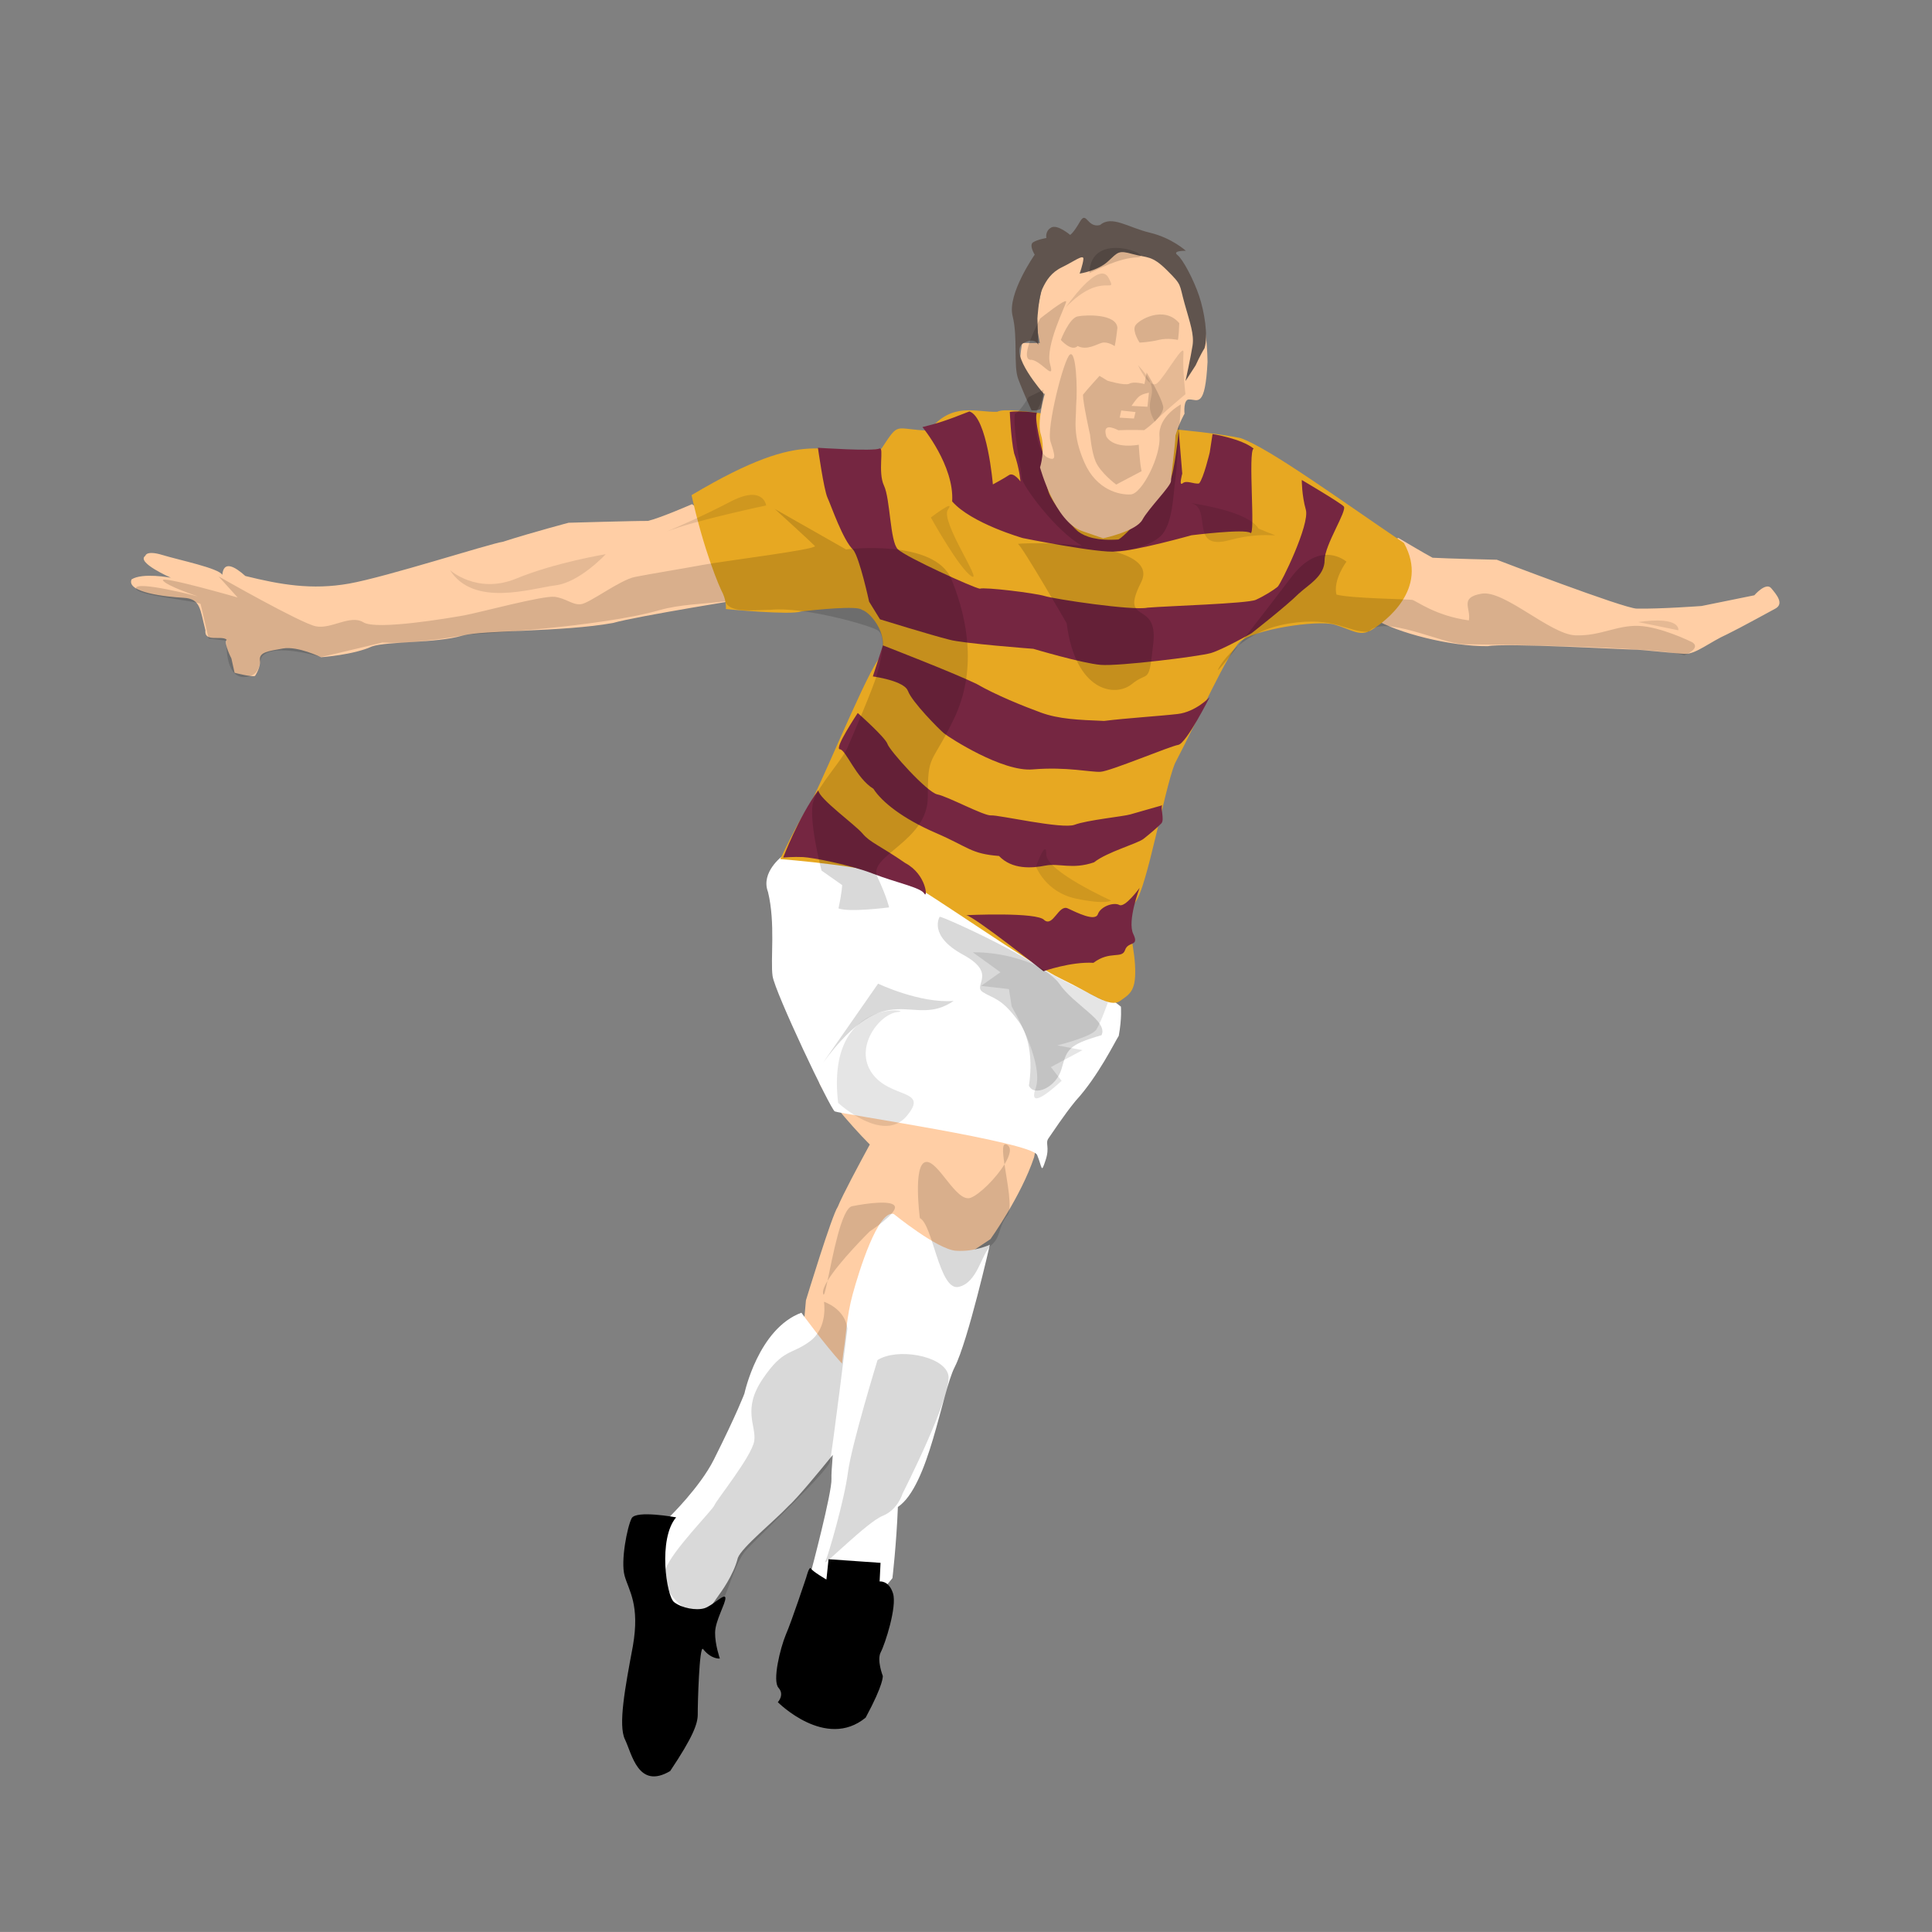
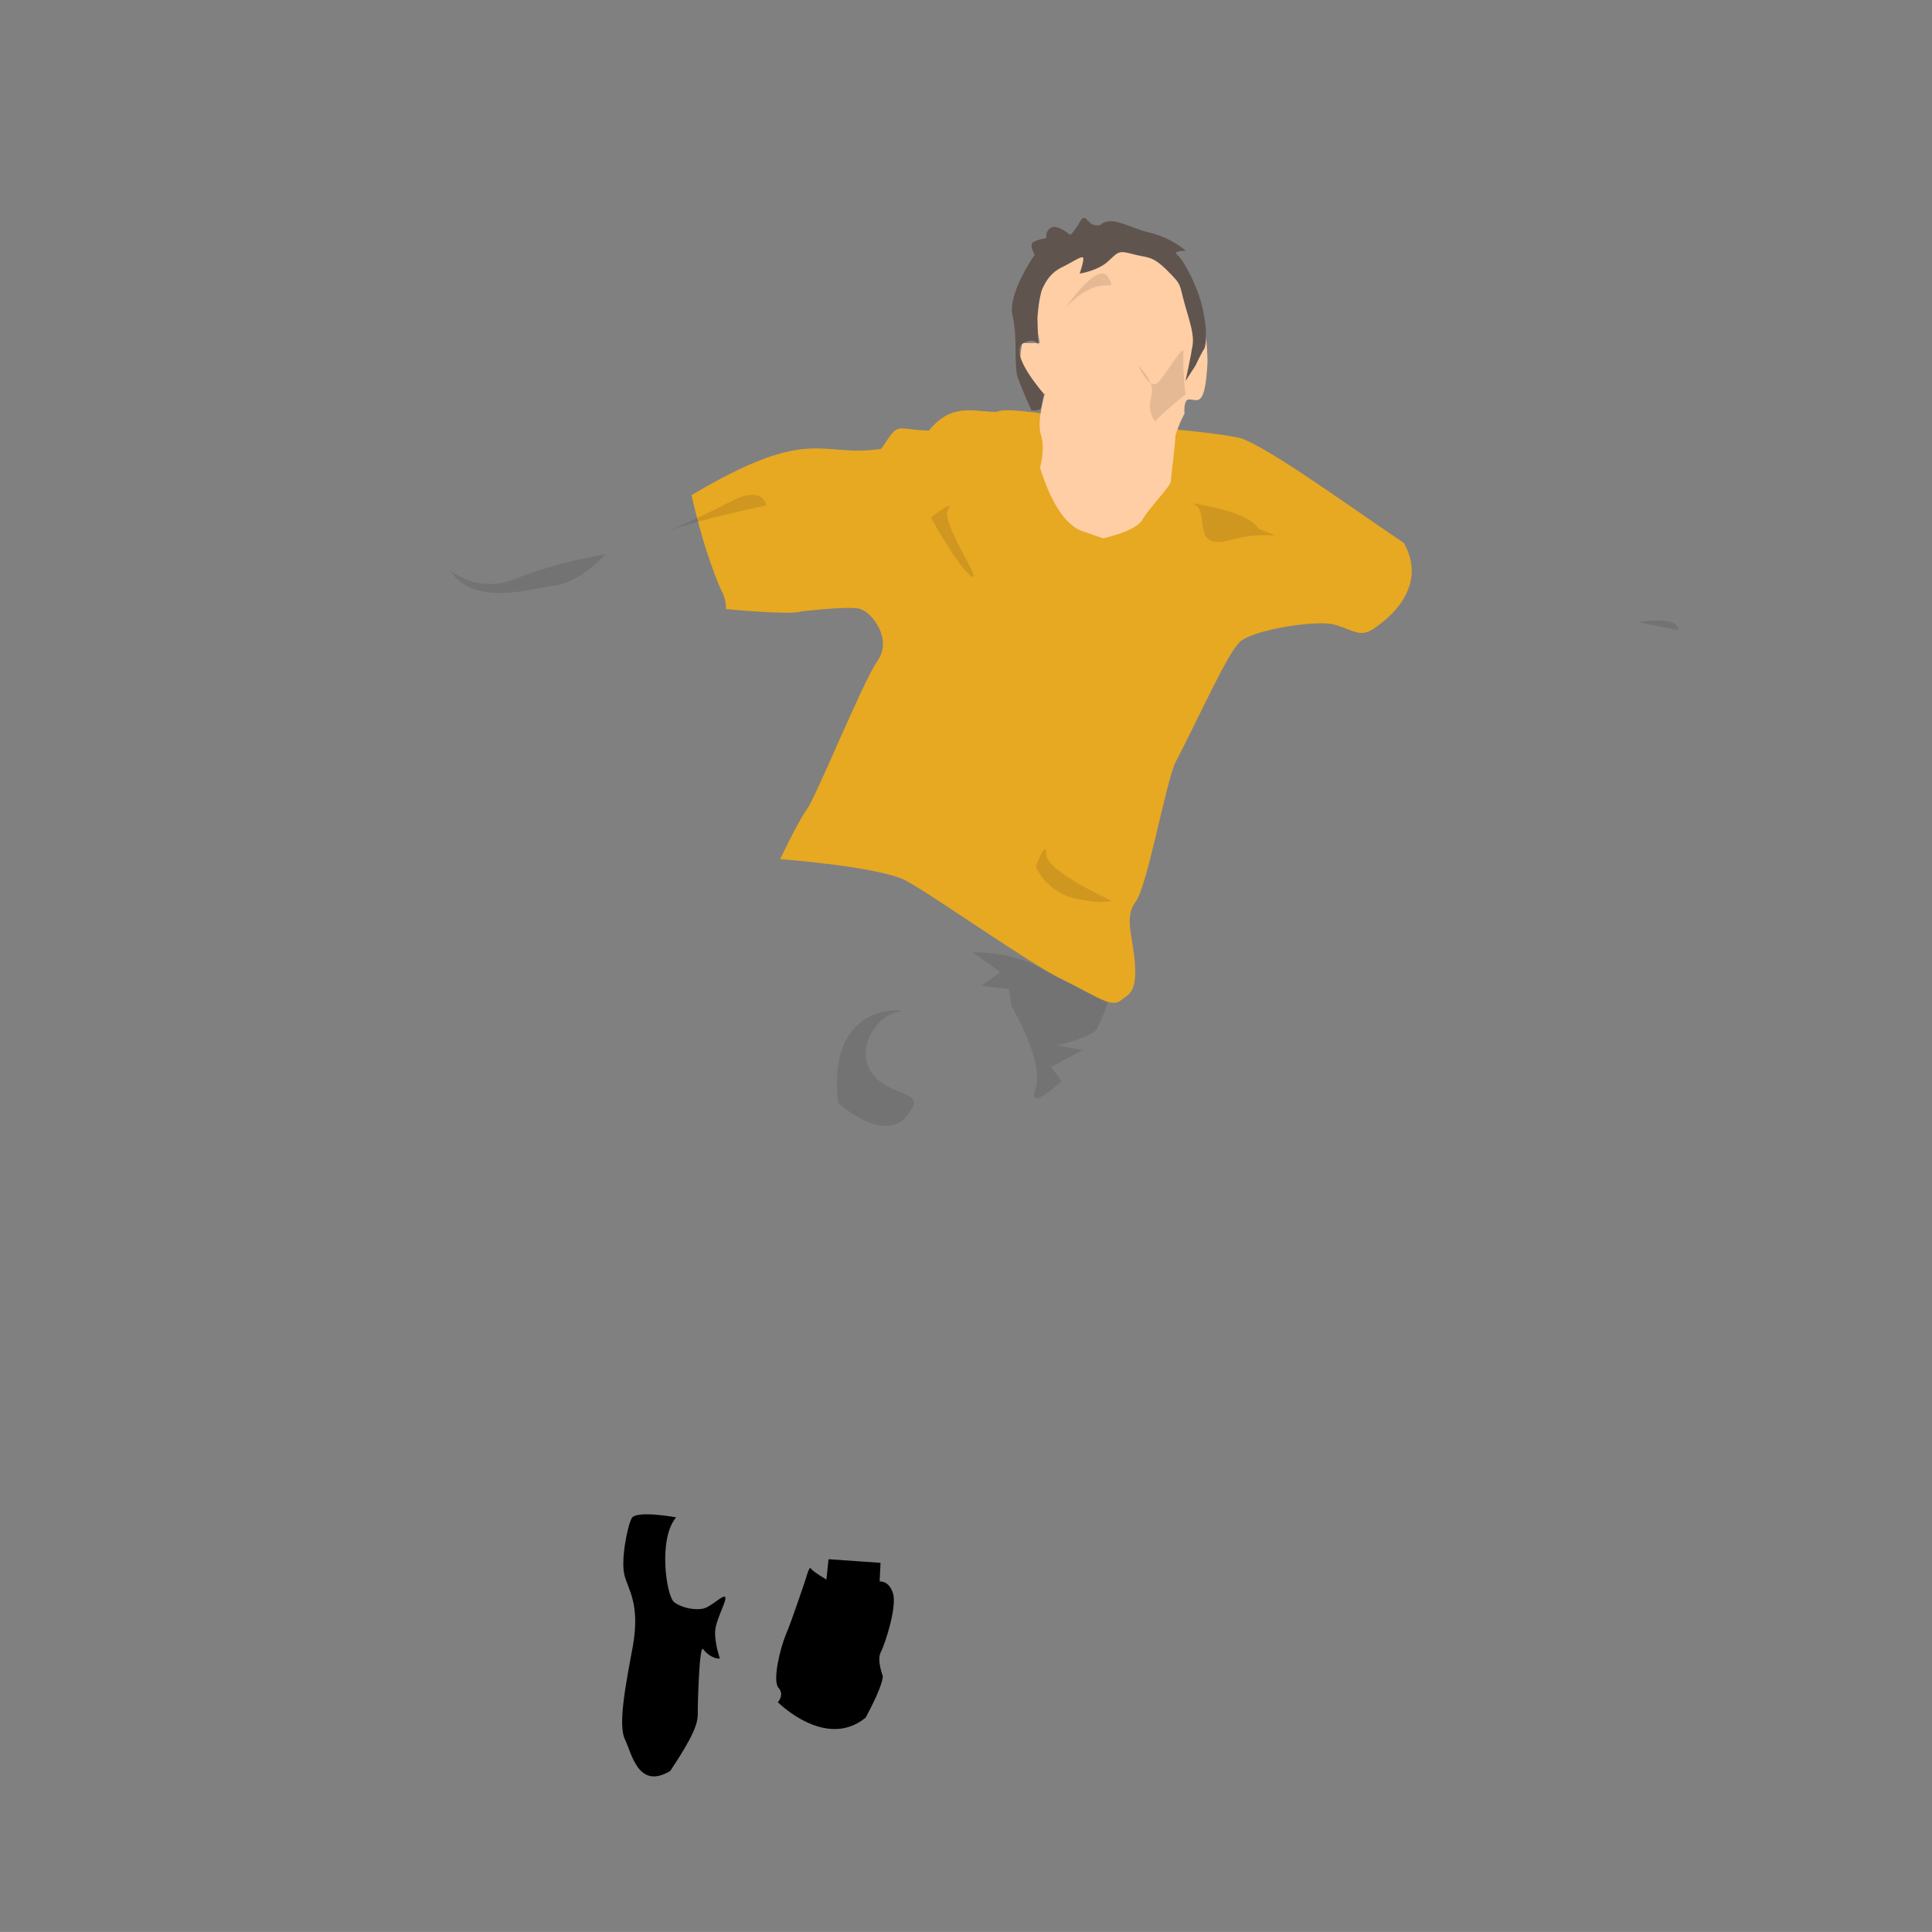
<svg xmlns="http://www.w3.org/2000/svg" version="1.0" x="0px" y="0px" width="672.729px" height="672.718px" viewBox="0 0 672.729 672.718" enable-background="new 0 0 672.729 672.718" xml:space="preserve">
  <rect x="0" y="0" width="672.729" height="672.718" fill="#808080" stroke="none" />
  <g id="Body_1_">
    <g id="Skin">
      <g>
-         <path fill="#FFCEA5" d="M331.998,350.601c0,0,0.406,0.393,1.093,1.085C334.554,351.496,331.998,350.601,331.998,350.601z      M316.04,349.569c-29.918,4.643-31.049,24.377-30.816,27.223c0.172,2.106,10.312,14.404,17.644,21.73     c-3.583,6.579-9.55,17.7-11.138,21.666c-2.046,2.845-11.099,32.597-11.099,32.597l-2.529,28.254l16.556,11.248l12.78-47.928     l16.689,0.938l20.766-13.844c0,0,10.649-14.909,15.176-28.487c4.271-18.509-21.354-45.604-26.979-51.28     C331.825,351.85,327.561,351.489,316.04,349.569z M616.735,204.804c-1.847-2.213-5.874,2.479-5.874,2.479l-18.37,3.727     c0,0-14.377,1.065-22.58,0.915c-4.742-0.149-48.721-17.022-48.721-17.022s-17.354-0.399-22.363-0.699     c-2.612-1.364-11.897-6.889-11.897-6.889l-11.498,4.393c0,0-4.875,19.036,3.161,23.844c8.037,4.809,26.308,9.568,39.486,9.452     c5.724-1.182,48.055,1.181,50.768,1.181c2.712,0,14.061,1.331,17.821,1.498c3.76,0.167,8.752-4.16,14.709-6.822     c5.425-2.662,13.479-7.188,16.739-8.902C621.377,210.246,618.582,207.017,616.735,204.804z M225.587,181.392     c-3.495-0.066-27.589,0.632-27.589,0.632s-12.047,3.162-22.863,6.606c-4.958,0.782-40.567,12.264-53.58,14.576     c-13.012,2.313-23.994,0.35-36.125-2.646c-3.611-3.261-7.571-5.524-8.021-0.399c-1.248-2.33-14.992-5.125-20.766-6.889     s-6.023,0.25-6.023,0.25c-3.378,2.296,8.869,7.638,8.869,7.638s-9.851-1.864-13.678,0.583     c-1.963,4.576,12.081,6.073,18.087,6.406c6.007,0.333,5.708,3.927,7.621,11.265c-0.483,4.41,5.541,1.714,7.404,3.312     c-1.065,1.331,1.647,6.523,1.647,6.523l1.115,5.008c0,0,5.724,1.514,7.105,1.115c0,0,2.113-3.062,1.697-5.657     c-0.15-2.596,2.812-2.995,8.02-3.911c5.208-0.915,13.278,3.045,13.278,3.045s11.332-0.799,17.705-3.744     c5.574-1.88,22.114-1.048,31.565-3.794c7.055-1.947,35.01-1.248,52.398-4.393c8.07-2.346,48.754-8.853,48.754-8.853l4.276-13.794     l-25.525-18.72C240.962,175.552,229.88,180.394,225.587,181.392z" />
-       </g>
+         </g>
    </g>
    <g id="Shorts___x26__Socks">
      <g>
-         <path fill="#FFFFFF" d="M390.303,350.518l-57.291-44.994l-60.451-7.555c0,0-7.804,5.691-5.142,12.613     c2.663,10.916,0.799,23.695,1.598,29.286s20.134,46.325,21.648,47.124s68.605,10.649,70.469,15.175     c1.864,4.526,1.331,6.656,2.929,1.864c1.598-4.793-0.267-5.857,1.065-7.721c1.331-1.864,5.158-7.788,9.368-12.946     c7.937-8.619,13.927-21.032,15.059-22.68C390.685,354.511,390.303,350.518,390.303,350.518z M332.83,435.512     c-6.473-0.466-21.615-12.796-21.615-12.796c-5.475-1.563-12.114,19.918-14.293,27.889c-2.18,7.97-2.346,14.659-3.045,18.803     c-0.132,0.783-0.379,2.73-0.692,5.402c-6.175-6.753-14.134-17.716-14.134-17.716c-15.042,5.574-19.834,28.121-19.834,28.121     s-2.446,6.672-10.699,23.112c-4.792,9.518-15.342,19.801-15.342,19.801l-3.228,7.704l3.028,24.776l8.902,6.789l8.686-12.363     c0,0,4.875-6.439,6.356-12.596c1.481-3.761,12.629-12.746,17.505-17.904c3.099-2.752,10.819-12.103,15.548-17.938     c-0.332,4.067-0.521,7.16-0.456,8.304c0.266,4.643-7.138,32.464-7.138,32.464l0.316,7.155l9.718,17.188l18.336-22.197     c0,0,1.398-11.83,1.897-24.776c10.882-7.354,15.208-39.769,19.801-48.754s12.23-42.563,12.23-42.563     S339.302,435.979,332.83,435.512z" />
-       </g>
+         </g>
    </g>
    <g id="Shirt">
      <g>
        <path fill-rule="evenodd" clip-rule="evenodd" fill="#E7A822" d="M488.859,189.08c-22.297-15.075-46.79-32.979-56.907-36.541     c-14.377-3.028-49.619-5.191-49.619-5.191s-31.383-6.356-35.076-3.96c-7.422,0.267-15.675-3.661-23.795,6.556     c-12.38-0.433-10.117-3.428-16.573,6.323c-21.365,3.361-24.027-8.886-66.092,16.14c4.26,19.169,9.584,31.815,10.916,34.278     c1.331,2.995,1.032,5.391,1.032,5.391s22.696,2.196,26.141,0.832c5.042-0.566,19.917-2.13,21.266-0.549     c2.945,0.782,10.866,9.801,5.441,17.671c-5.424,7.871-21.166,46.907-24.61,51.75c-3.444,4.842-9.302,17.355-9.302,17.355     s34.611,2.662,43.663,7.455c9.052,4.792,43.263,29.02,54.112,34.211c10.849,5.191,16.973,10.25,20.566,7.721     s5.724-3.594,5.191-12.646s-3.927-16.44,0.166-21.798c4.094-5.358,9.951-38.704,13.678-48.122     c9.053-17.405,18.171-38.171,22.664-42.431c4.492-4.26,26.855-7.788,32.979-6.023c6.123,1.764,8.785,4.426,13.045,1.764     C482.003,216.602,497.844,205.22,488.859,189.08z" />
      </g>
    </g>
    <g id="Hoops">
      <g>
-         <path fill="#752641" d="M389.753,315.108c-1.996-1.065-6.522,0.532-7.471,3.211c-0.948,2.679-7.305-0.549-10.483-2.014     c-3.178-1.464-5.075,6.523-8.137,4.11c-2.263-2.945-27.223-1.748-27.223-1.748c2.729,0.383,26.906,19.519,26.906,19.519     s9.502-3.378,17.389-2.929c5.758-4.343,9.95-1.248,11.016-4.443c1.064-3.195,5.059-1.065,2.862-5.591s2.213-16.074,2.213-16.074     S391.75,316.173,389.753,315.108z M374.179,287.187c-4.26,1.631-26.624-3.494-29.069-3.261     c-2.446,0.233-15.126-6.623-18.703-7.305c-3.577-0.682-16.656-15.292-17.389-17.571c-0.732-2.279-10.35-10.782-10.35-10.782     s-8.353,12.529-6.24,12.629c2.113,0.1,5.607,10.017,11.697,13.761c2.896,4.543,10.15,10.367,21.732,15.375     c11.581,5.009,12.113,7.238,21.997,8.021c4.56,4.775,11.415,4.276,16.174,3.345c4.759-0.932,9.352,1.464,16.906-1.132     c4.625-3.661,15.075-6.456,17.305-8.22c2.229-1.764,4.959-4.093,6.174-5.375c1.135-1.198-0.447-5.548,0.307-6.274     c-1.581,0.502-9.305,2.601-11.14,3.179C391.417,284.258,378.439,285.556,374.179,287.187z M404.72,280.397     c0.282-0.089,0.372-0.129,0.192-0.099C404.835,280.312,404.773,280.346,404.72,280.397z M315.191,300.499     c-8.902-6.156-12.23-7.122-14.826-10.233c-2.596-3.111-15.242-12.164-15.441-15.092c-6.856,9.318-12.214,23.428-12.214,23.428     s3.694-0.333,6.922-0.166c3.228,0.166,16.14,2.596,24.327,5.774c8.187,3.178,16.639,4.809,17.871,6.922     S322.762,304.525,315.191,300.499z M410.054,248.616c-6.323,0.732-17.738,1.431-25.608,2.413     c-8.936-0.35-15.824-0.649-21.965-2.896c-6.14-2.247-15.724-6.107-22.513-10.034c-8.12-3.927-32.531-13.378-32.531-13.378     l-3.511,10.816c0,0,0.04,0.005,0.096,0.013c0.005,0,0.009,0.001,0.014,0.002c0.064,0.009,0.162,0.023,0.277,0.041     c0.014,0.002,0.026,0.004,0.041,0.006c0.125,0.02,0.277,0.043,0.45,0.071c0.01,0.002,0.02,0.003,0.03,0.005     c0.176,0.029,0.376,0.063,0.593,0.102c0.016,0.003,0.033,0.006,0.049,0.009c0.223,0.04,0.463,0.085,0.72,0.135     c0.009,0.002,0.019,0.003,0.028,0.005c1.346,0.263,3.104,0.666,4.775,1.228c0.006,0.002,0.012,0.004,0.019,0.006     c0.327,0.11,0.65,0.227,0.967,0.35c0.011,0.004,0.023,0.009,0.035,0.014c0.313,0.122,0.619,0.25,0.914,0.385     c0.012,0.005,0.024,0.011,0.037,0.017c0.296,0.136,0.581,0.277,0.851,0.426c0.006,0.003,0.011,0.006,0.018,0.01     c0.828,0.458,1.514,0.979,1.949,1.565l0.387,0.704c1.298,3.661,10.782,13.312,12.563,14.743     c1.781,1.431,20.351,13.511,30.9,12.53c11.881-0.982,20.134,1.048,23.595,0.832c3.461-0.217,24.228-8.936,27.022-9.368     c2.796-0.433,10.949-16.606,10.949-16.606S416.377,247.884,410.054,248.616z M467.893,176.334     c-1.331-1.398-14.609-9.202-14.609-9.202s-0.033,5.274,1.414,10.366c1.448,5.092-8.636,25.792-9.834,26.823     c-1.197,1.032-4.659,3.228-7.587,4.542c-2.929,1.314-30.884,2.146-37.689,2.729c-5.208,1.115-32.33-2.979-35.792-4.043     c-3.461-1.065-21.032-3.195-22.612-2.563c-1.848-0.167-25.842-11.016-28.571-13.745c-2.729-2.729-2.596-17.505-4.809-22.164     c-2.213-4.659,0.083-13.445-1.514-12.913c-2.13,1.065-21.482-0.25-21.482-0.25s2.047,14.626,3.345,17.422     s5.358,14.776,8.935,18.104c2.247,2.795,5.541,18.054,5.541,18.054l3.794,6.157c0,0,17.705,5.474,24.095,7.072     c4.525,1.331,29.285,3.195,29.285,3.195s17.039,5.059,23.429,5.591c6.39,0.533,34.344-2.929,38.404-4.11     c4.061-1.182,14.11-6.872,14.11-6.872s12.181-9.518,16.44-13.778c3.461-3.195,9.052-6.124,9.052-11.714     C461.238,189.712,469.224,177.731,467.893,176.334z M331.548,174.603c6.689,7.654,24.61,12.763,24.61,12.763     s26.706,5.375,32.48,4.659c6.839-0.183,26.24-5.641,26.24-5.641s18.604-2.33,20.5-0.832c1.897,1.498-0.932-28.521,1.148-29.353     c-4.31-3.494-14.311-5.058-14.311-5.058l-0.981,6.39c0,0-2.163,9.118-3.711,10.799c-1.813,0.35-4.31-1.248-5.724-0.05     c-1.414,1.198-0.133-3.361-0.133-3.361l-1.215-14.693c0,0-1.498,14.36-3.045,17.072c-1.814,2.712-14.094,18.42-17.938,20.55     c-7.305,0.532-11.632-0.932-13.994-2.729c-2.896-2.33-9.95-11.148-10.55-14.46c-1.132-3.045-1.813-12.996-1.813-12.996     s-3.312-12.679-1.98-13.877c-6.123-0.932-9.518-0.35-9.518-0.35s0.399,9.635,1.497,14.377c1.897,5.275,2.214,9.834,2.214,9.834     s-2.347-3.328-3.994-2.213c-1.647,1.115-5.607,3.245-5.607,3.245s-1.93-23.396-8.17-25.409     c-8.37,3.311-11.115,4.143-16.356,5.441C321.199,148.712,332.314,162.157,331.548,174.603z" />
-       </g>
+         </g>
    </g>
    <g id="Head">
      <g>
        <path fill-rule="evenodd" clip-rule="evenodd" fill="#FFCEA5" d="M384.116,187.441c-0.023,0.005-0.036,0.008-0.036,0.008     S384.496,187.583,384.116,187.441z M415.995,99.891l-11.249-12.563l-16.24-2.38l-14.227,1.714l-9.95,5.874l-3.761,18.819     l1.497,8.087h-6.156c0,0-2.962,16.124,1.931,17.638c4.625,2.046,6.04-0.2,6.04-0.2s-3.012,10.067-1.415,14.543     c1.598,5.275-0.315,11.332-0.315,11.332s5.108,18.969,14.692,22.164c5.138,1.761,6.808,2.349,7.274,2.521     c0.697-0.151,11.533-2.552,13.675-6.465c2.213-4.043,9.967-11.73,9.95-13.478c-0.017-1.747,1.515-12.563,1.548-15.808     c1.364-4.576,3.161-7.621,3.161-7.621s-0.532-5.275,1.765-4.976c2.828,0.033,5.424,3.095,6.256-13.079     C420.238,110.108,415.995,99.891,415.995,99.891z" />
      </g>
    </g>
    <g id="Hair">
      <g>
        <path fill-rule="evenodd" clip-rule="evenodd" fill="#60544E" d="M417.542,103.053c-1.83-5.458-5.558-12.679-7.554-14.26     c-1.997-1.581,2.929-1.464,2.929-1.464s-4.859-4.476-12.48-6.29c-7.621-1.813-13.312-6.207-17.388-2.679     c-4.609,1.131-4.676-5.225-7.039-1.115c-2.362,4.11-3.395,4.543-3.395,4.543s-4.459-3.827-6.639-2.529     c-2.181,1.298-1.614,3.611-1.614,3.611s-3.095,0.516-4.626,1.498c-1.531,0.981,0.549,4.31,0.549,4.31s-9.601,13.711-7.704,21.299     c1.897,7.587,0.25,17.289,1.931,21.881c1.681,4.593,4.659,11.016,4.659,11.016s3.028,0.25,3.294-0.815     c0.267-1.065,0.999-4.925,0.999-4.925s-12.376-14.025-7.288-17.555c4.293-2.4,5.341,0.466,5.341,0.466l-0.283-9.119     c0,0,0.399-7.538,1.748-10.433c1.348-2.895,3.078-5.657,6.872-7.471c3.794-1.813,7.521-4.676,7.388-2.845     s-1.314,5.092-1.314,5.092s6.273-0.932,9.851-4.227s3.61-3.96,8.652-2.563s6.573,0.299,11.931,5.641     c5.358,5.341,4.16,4.609,6.09,11.498c1.931,6.889,3.395,10.816,2.796,14.709s-2.446,12.33-2.446,12.33l3.512-5.424     c0,0,1.73-3.844,3.095-5.957C420.77,117.03,419.373,108.511,417.542,103.053z" />
      </g>
    </g>
    <g id="Boots">
      <g>
        <path d="M306.688,575.286c1.464-2.729,5.724-15.841,4.26-20.467c-1.464-4.626-4.659-4.144-4.659-4.144l0.316-6.489     c-9.634-0.649-18.104-1.265-18.104-1.265c-0.582,5.824-0.749,7.072-0.749,7.072s-4.792-2.796-5.375-3.827     c-0.583-1.032-1.614,2.995-1.614,2.995s-5.158,15.541-7.122,20c-1.964,4.727-4.759,16.107-2.563,18.537     c2.196,2.43-0.233,5.009-0.233,5.009s16.673,16.789,30.583,5.374c6.456-11.947,5.957-14.543,5.957-14.543     S305.225,578.014,306.688,575.286z M245.239,560.01c-2.846,0.832-7.771-0.033-10.5-2.13c-2.729-2.097-5.657-22.131,0.699-29.535     c0,0-13.978-2.579-15.492,0.316c-1.514,2.895-3.91,14.875-2.446,20.067c1.464,5.191,5.358,10.017,2.878,24.377     c-2.746,14.626-5.175,27.638-2.762,32.58s4.576,17.588,15.741,10.999c7.97-11.914,9.634-16.507,9.601-19.802     c-0.033-3.294,0.532-24.227,1.847-22.68c2.912,3.678,5.857,3.312,5.857,3.312s-1.714-4.858-1.664-9.035     s3.677-10.101,3.594-12.063C252.51,554.453,248.084,559.178,245.239,560.01z" />
      </g>
    </g>
  </g>
  <g id="_x31_0_x25__2_" opacity="0.149">
    <g id="_x31_0_x25__3_">
      <g>
-         <path d="M395.261,113.453c-1.015,2.014,1.548,5.84,1.548,5.84s3.461-0.133,6.655-0.932c3.195-0.799,6.656,0,6.656,0     s0.267,0,0.516-5.824C405.295,106.181,396.277,111.439,395.261,113.453z M332.064,348.521     c-11.764,0.932-26.307-6.007-26.307-6.007l-19.119,27.456C309.484,339.119,317.471,358.504,332.064,348.521z M358.738,125.284     c3.461-0.267,8.785,7.987,6.922,1.597c-1.864-6.39,5.591-20.766,5.574-21.848c-0.017-1.348-9.035,5.874-9.035,5.874     S354.744,124.751,358.738,125.284z M268.451,212.325c11.415-1.082,33.313,5.075,36.94,7.022s1.165,10.833,0.1,15.092     s-8.52,21.565-10.45,26.008s-9.784,12.596-11.781,18.453c-1.997,5.857,2.795,24.228,2.795,24.228l7.188,5.058     c0,0,0,2.13-1.281,8.12c3.777,1.464,17.622-0.349,17.622-0.349s-0.632-3.245-4.077-10.633s17.555-12.313,17.555-27.755     s1.065-10.649,9.052-27.156c7.987-16.507,5.059-34.344-0.799-48.654c-5.856-14.31-36.74-10.45-36.74-10.45l-24.776-14.077     c0,0,12.263,11.148,13.977,12.912c0.383,1.231-31.532,5.159-39.053,6.556c-7.521,1.398-18.304,3.128-23.628,4.193     c-5.324,1.065-15.974,9.318-18.952,9.518s-5.009-2.063-9.002-2.596c-3.994-0.532-26.624,5.591-31.582,6.473     c-4.959,0.882-30.451,5.242-35.01,2.413c-4.56-2.829-11.244,2.491-16.59,1.381c-5.347-1.109-33.868-17.394-33.868-17.394     l6.656,7.36c0,0-27.223-7.837-26.002-5.929c1.22,1.907,12.108,5.541,12.108,5.541s-21.387-5.564-21.521-2.857     s21.826,4.371,22.535,5.569l2.785,11.98l6.251,0.749c0,0-0.796,13.043,6.274,12.652c6.187-0.342,4.798-5.806,6.1-7.245     c4.321-4.775,20.516,0.277,20.516,0.277s13.855-3.2,21.31-5.063c11.204,0.82,30.063-2.801,30.063-2.801s45.37-2.413,66.498-8.464     c6.988-2.002,15.04-2.105,22.794-3.064C254.22,213.532,261.531,212.447,268.451,212.325z M389.438,149.815     c3.644-0.216,8.969-0.039,8.969-0.039s6.655-4.526,6.655-7.987c-0.532-3.461-5.807-12.064-5.807-12.064l-0.749,3.994     c0,0-3.86-1.048-5.309-0.083c-1.714,0.699-7.537-1.065-7.537-1.065l-2.813-1.697c0,0-4.709,5.191-5.757,6.589     c0.017,2.996,2.479,13.961,2.479,13.961s0.5,5.907,1.947,9.318c1.714,3.943,7.139,7.987,7.139,7.987l8.852-4.659     c-0.698-3.111-0.981-9.218-0.981-9.218s-8.47,1.736-11.281-2.824C383.763,147.203,387.657,148.967,389.438,149.815z      M396.498,138.174c1.11-1.043,3.562-1.42,3.562-1.42l-0.521,4.87l-5.535-0.288C394.002,141.335,395.389,139.216,396.498,138.174z      M390.419,142.943l4.97,0.532l-0.544,2.253l-4.958-0.3L390.419,142.943z M375.244,120.491c3.195,1.597,6.39-0.533,8.403-1.115     c2.014-0.583,4.493,1.148,4.493,1.148s0.415-1.63,0.948-6.323c-0.267-4.959-10.916-4.626-13.861-4.027s-5.84,8.187-5.84,8.187     S373.114,122.621,375.244,120.491z M379.304,95.116c2.862-1.248,10.05-5.241,16.706-5.508     C402.667,89.342,379.77,79.541,379.304,95.116z M286.588,450.355c0.243,1.454,0.78-0.675,1.559-4.373     C287.052,447.792,286.419,449.342,286.588,450.355z M368.854,342.53c-5.059-7.455-40.467-23.428-41.648-23.312     c0,0-4.144,6.54,8.104,13.195c12.246,6.656,3.194,10.649,6.922,13.045s6.39,1.864,12.513,10.3     c6.124,8.437,3.528,22.248,3.528,22.248c1.797,4.026,9.518,0.731,11.381-5.874c1.864-6.606,2.13-8.303,13.895-11.665     C385.993,355.509,373.913,349.985,368.854,342.53z M403.731,151.907c0.532,6.922-6.09,20.001-9.967,20.25     s-11.964-1.481-16.174-11.132s-2.879-14.343-2.879-19.718c0.532-6.173,0-19.219-2.13-17.887     c-2.13,1.331-8.286,25.691-6.806,30.284c1.481,4.592,2.38,7.288-1.132,5.541c-3.511-1.748-5.107-13.728-3.244-16.923     s1.93-6.589,1.93-6.589l-5.175,2.529c0,0-2.945,5.158-4.775,5.808c-0.766,4.642,2.163,19.551,2.43,22.48     c0.229,2.528,11.765,18.337,20.91,23.474c-11.36-1.268-22.877-0.833-22.241-0.578c1.331,0.533,16.938,27.572,16.938,27.572     c3.028,23.812,16.873,25.941,22.73,21.149c5.856-4.792,5.856,0.799,7.454-14.376s-11.98-5.857-4.26-21.033     c2.783-5.471-2.186-8.796-9.615-10.787c6.646-0.19,12.534-2.047,16.071-4.987c4.726-3.927,4.759-15.641,5.408-19.635     c0.648-3.993,1.98-26.523,1.98-26.523S403.199,144.985,403.731,151.907z M424.143,233.108c-0.48,1.08,2.613-2.659,7.077-8.304     C426.932,228.304,424.698,231.86,424.143,233.108z M589.075,223.552c0,0-10.782-5.353-18.503-5.619     c-7.722-0.267-13.302,3.605-22.037,3.289c-8.736-0.316-24.754-15.869-32.642-14.504c-7.887,1.364-3.627,5.047-4.426,9.307     c-11.714-1.597-18.37-6.877-19.701-7.144s-21.665-0.499-26.407-1.847c-1.281-5.075,3.478-11.464,3.478-11.464     s-9.019-7.987-19.136,5.325c-5.558,7.313-13.038,17.029-18.48,23.91c3.948-3.221,9.632-6.394,17.416-7.67     c16.24-2.663,20.577,3.128,27.915,2.862c5.098-6.234,25.509,4.249,33.296,4.332s67.047,0.705,76.653,3.855     C592.913,225.299,589.075,223.552,589.075,223.552z M305.557,473.584c0,0-9.085,29.585-10.3,39.119     c-1.215,9.535-6.872,28.97-7.904,31.1s14.576-13.811,19.951-15.957c5.375-2.146,6.956-7.754,6.956-7.754     s17.887-35.094,15.875-41.633C328.121,471.92,312.247,469.275,305.557,473.584z M350.684,398.639     c-1.841-1.071-1.605,2.248-0.92,6.792C351.644,402.37,352.415,399.646,350.684,398.639z M295.058,462.718     c-0.766-7.122-8.153-9.435-8.153-9.435s1.547,9.052-4.976,13.827c-6.522,4.776-9.185,2.413-16.373,13.063     c-7.188,10.649-2.13,16.24-2.929,21.565c-0.799,5.324-13.312,20.766-13.844,22.363c-0.532,1.598-14.909,15.974-17.022,22.313     c-2.113,6.34,5.308,15.226,13.295,16.024c7.987,0.799,8.786-16.507,15.175-23.163c6.39-6.655,27.955-26.889,28.753-30.351     C289.783,505.465,295.058,462.718,295.058,462.718z M296.705,420.004c-3.708,0.742-6.771,17.493-8.558,25.978     c4.086-6.76,14.681-17.191,14.681-17.191s9.318-6.124,8.786-8.586C311.082,417.742,302.03,418.94,296.705,420.004z      M337.971,417.076c-5.059,1.864-11.448-13.578-15.774-12.43s-1.896,19.519-1.896,19.519c4.476,2.047,6.755,25.392,13.461,23.944     s7.938-11.598,11.398-14.526s2.396-6.39,5.591-10.383c1.876-2.346-0.012-11.3-0.986-17.769     C346.799,410.26,341.067,415.935,337.971,417.076z" />
-       </g>
+         </g>
    </g>
  </g>
  <g id="_x35__x25__1_" opacity="0.102">
    <g id="master">
      <g>
        <path d="M364.329,297.537c0-5.857-3.595,4.193-3.595,4.193s3.328,8.919,13.845,11.148c10.516,2.23,12.313,0.699,12.313,0.699     S364.329,303.394,364.329,297.537z M303.627,373.68c-6.39-9.052,2.663-20.767,9.052-21.299     c6.389-0.532-25.292-5.99-20.833,31.649c0,0,15.575,14.343,23.794,4.659C323.861,379.004,310.017,382.732,303.627,373.68z      M338.77,331.615l9.584,6.922l-6.756,4.759l9.718,1.098l0.966,6.09c0,0,11.514,19.469,8.319,28.521s9.052-2.662,9.052-2.662     l-3.728-4.792l11.016-5.891l-8.785-1.664c0,0,12.679-3.095,13.744-5.757c1.598-2.663,3.894-9.251,3.894-9.251     s-15.608-7.255-25.725-13.112C348.887,331.083,338.77,331.615,338.77,331.615z M371.151,106.98     c12.546-13.012,18.203-3.794,14.842-10.25C382.632,90.274,371.151,106.98,371.151,106.98z M412.084,122.954     c0.365-4.193-6.224,7.92-9.086,10.416c-0.76,0.663-1.591,0.53-2.401-0.016c1.974,5.081-2.503,6.627,1.536,13.494     c1.065-1.597,10.649-9.584,10.649-9.584S411.718,128.745,412.084,122.954z M400.597,133.354c-0.628-1.617-1.902-3.588-4.32-6.207     C396.277,127.147,398.359,131.844,400.597,133.354z M414.459,175.151c-0.388-0.054-0.611-0.082-0.611-0.082     C414.066,175.085,414.263,175.118,414.459,175.151z M414.656,175.179c7.692,1.573-0.873,16.801,13.436,12.902     c14.776-4.027,21.432,0.832,10.117-4.027C434.805,178.362,418.474,175.724,414.656,175.179z M570.393,216.602l14.011,2.862     C584.404,219.464,585.536,214.438,570.393,216.602z M254.374,174.67c-9.517,4.98-19.327,9.198-22.367,10.48     c9.656-3.869,34.781-9.149,34.781-9.149S265.822,168.68,254.374,174.67z M232.006,185.15c-0.339,0.136-0.662,0.271-0.961,0.402     C231.045,185.552,231.39,185.41,232.006,185.15z M156.666,198.498c8.32,13.079,28.221,6.39,36.74,5.325     s17.505-10.849,17.505-10.849s-17.505,2.862-31.149,8.486C166.117,207.084,156.666,198.498,156.666,198.498z M330.084,177.432     c2.828-3.96-5.957,2.762-5.957,2.762s9.851,17.771,14.11,20.433C342.498,203.29,327.255,181.392,330.084,177.432z" />
      </g>
    </g>
  </g>
</svg>